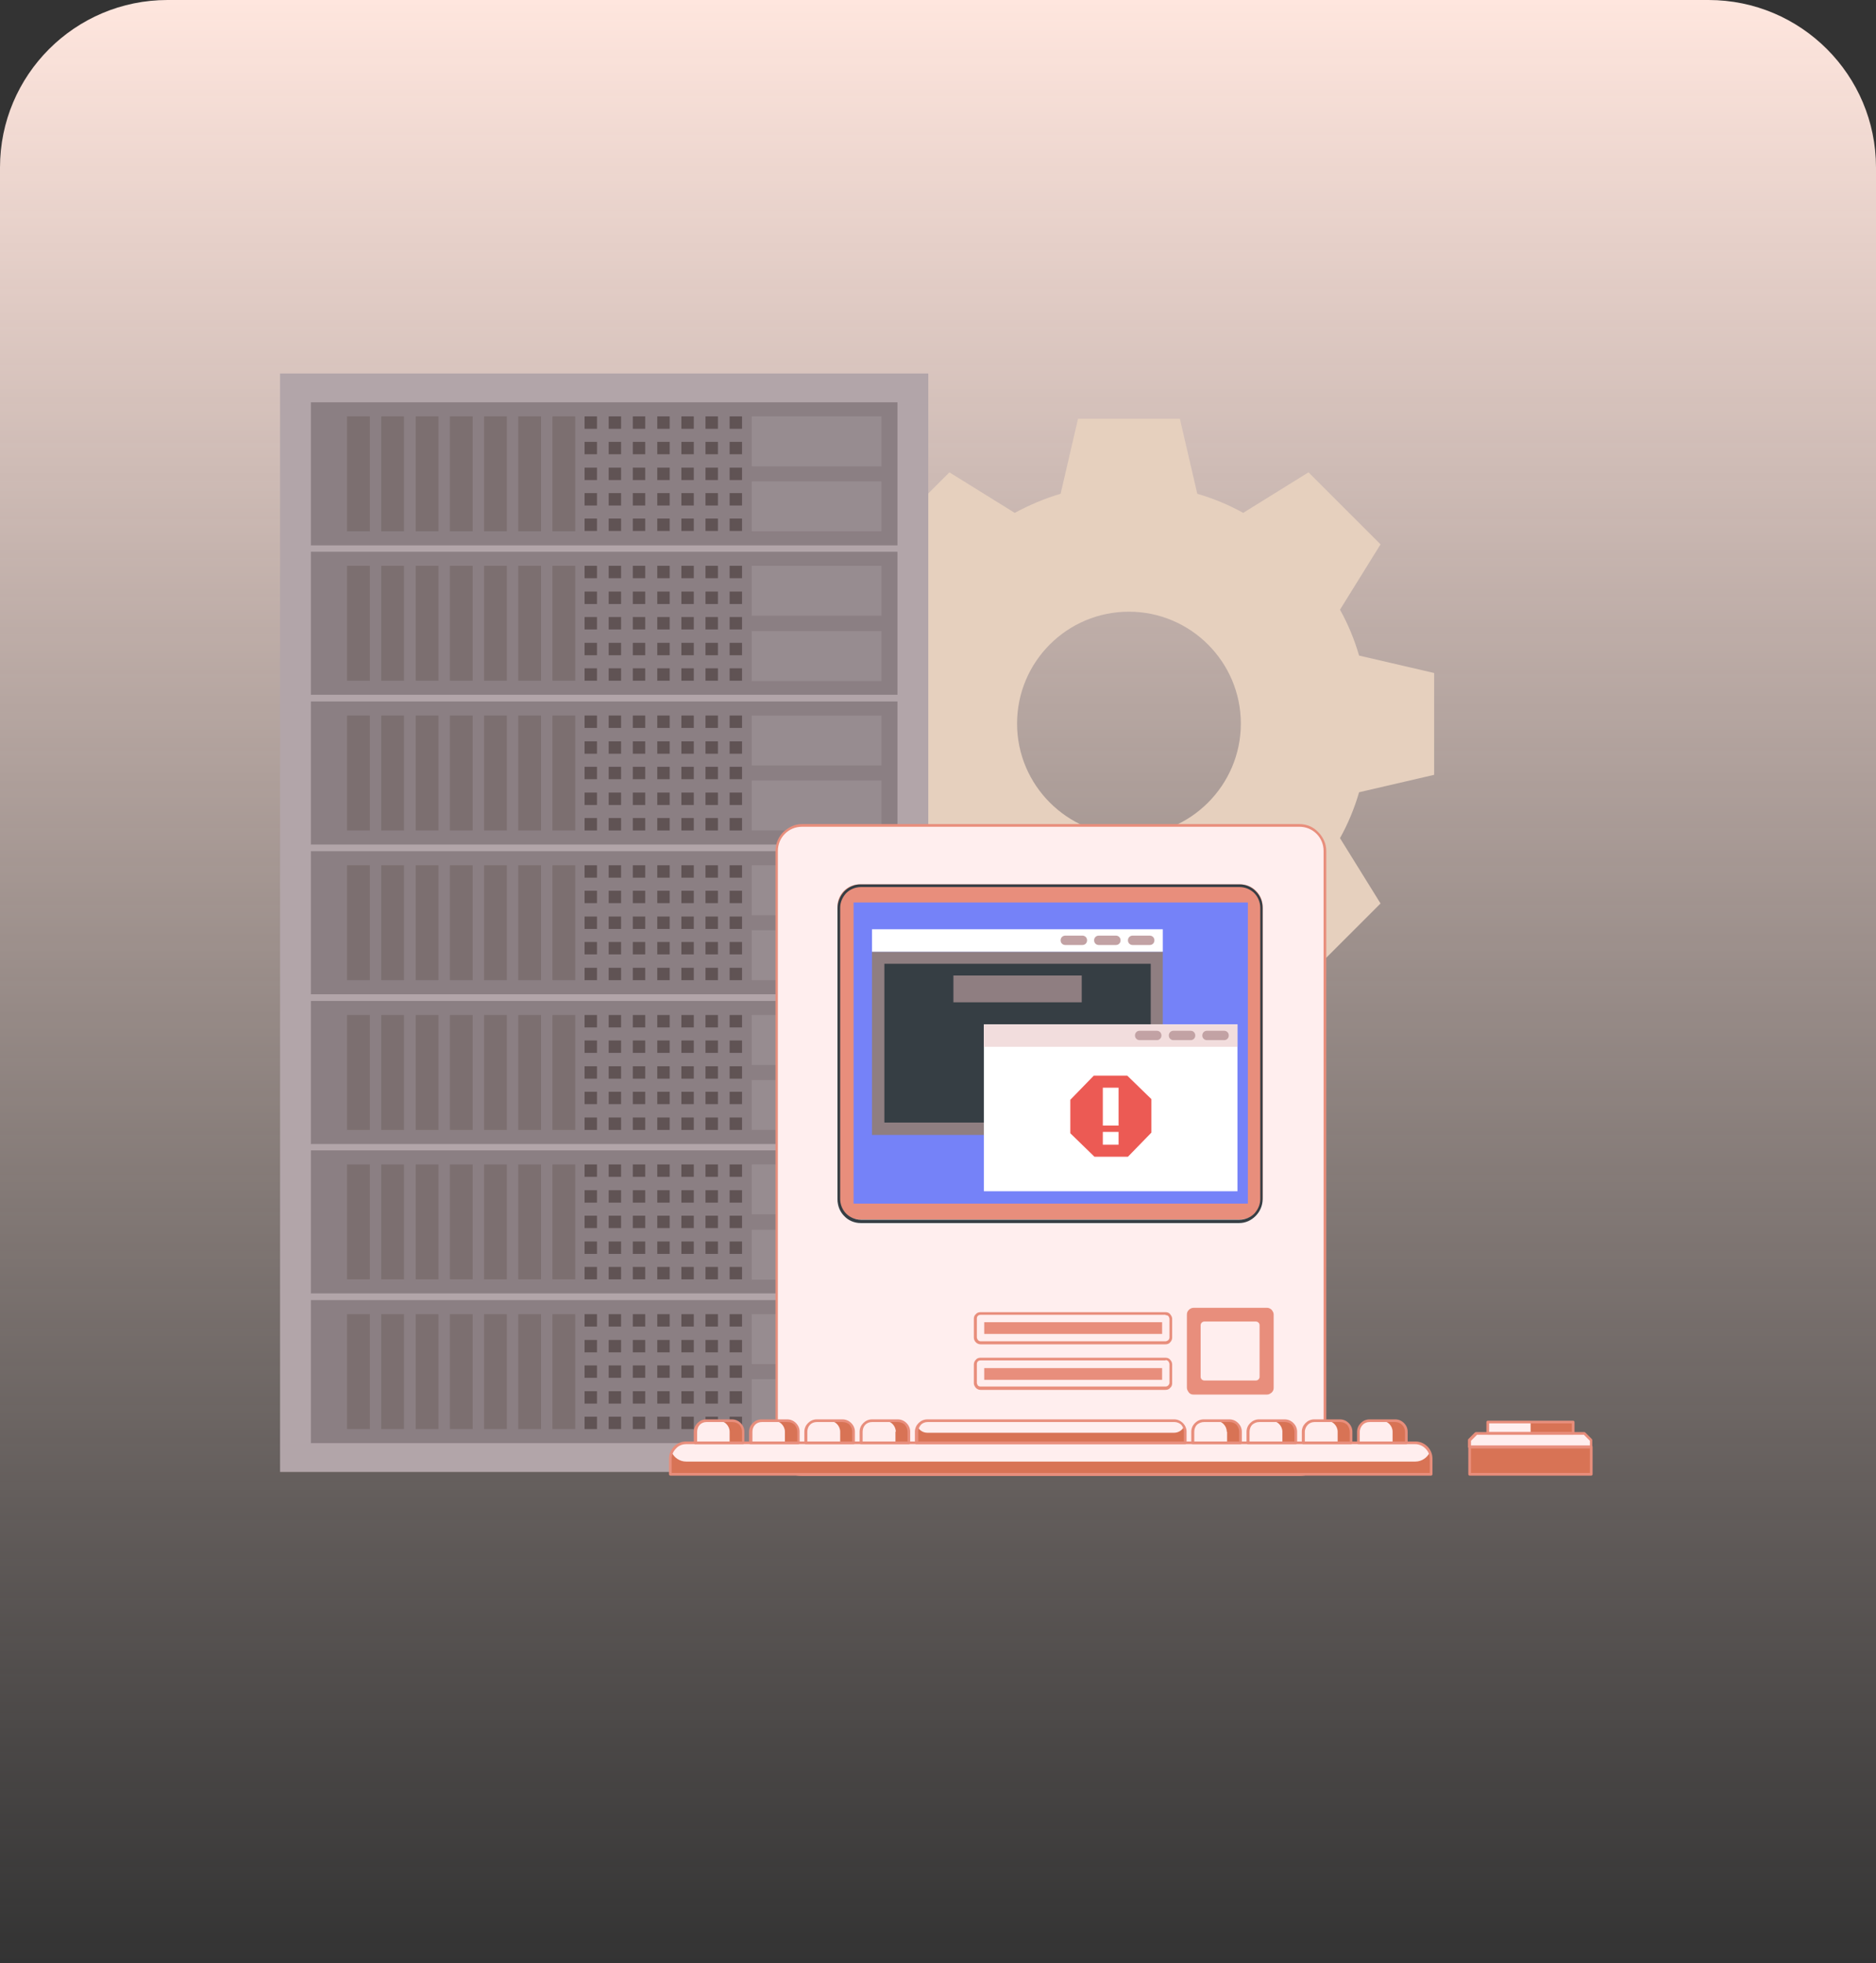
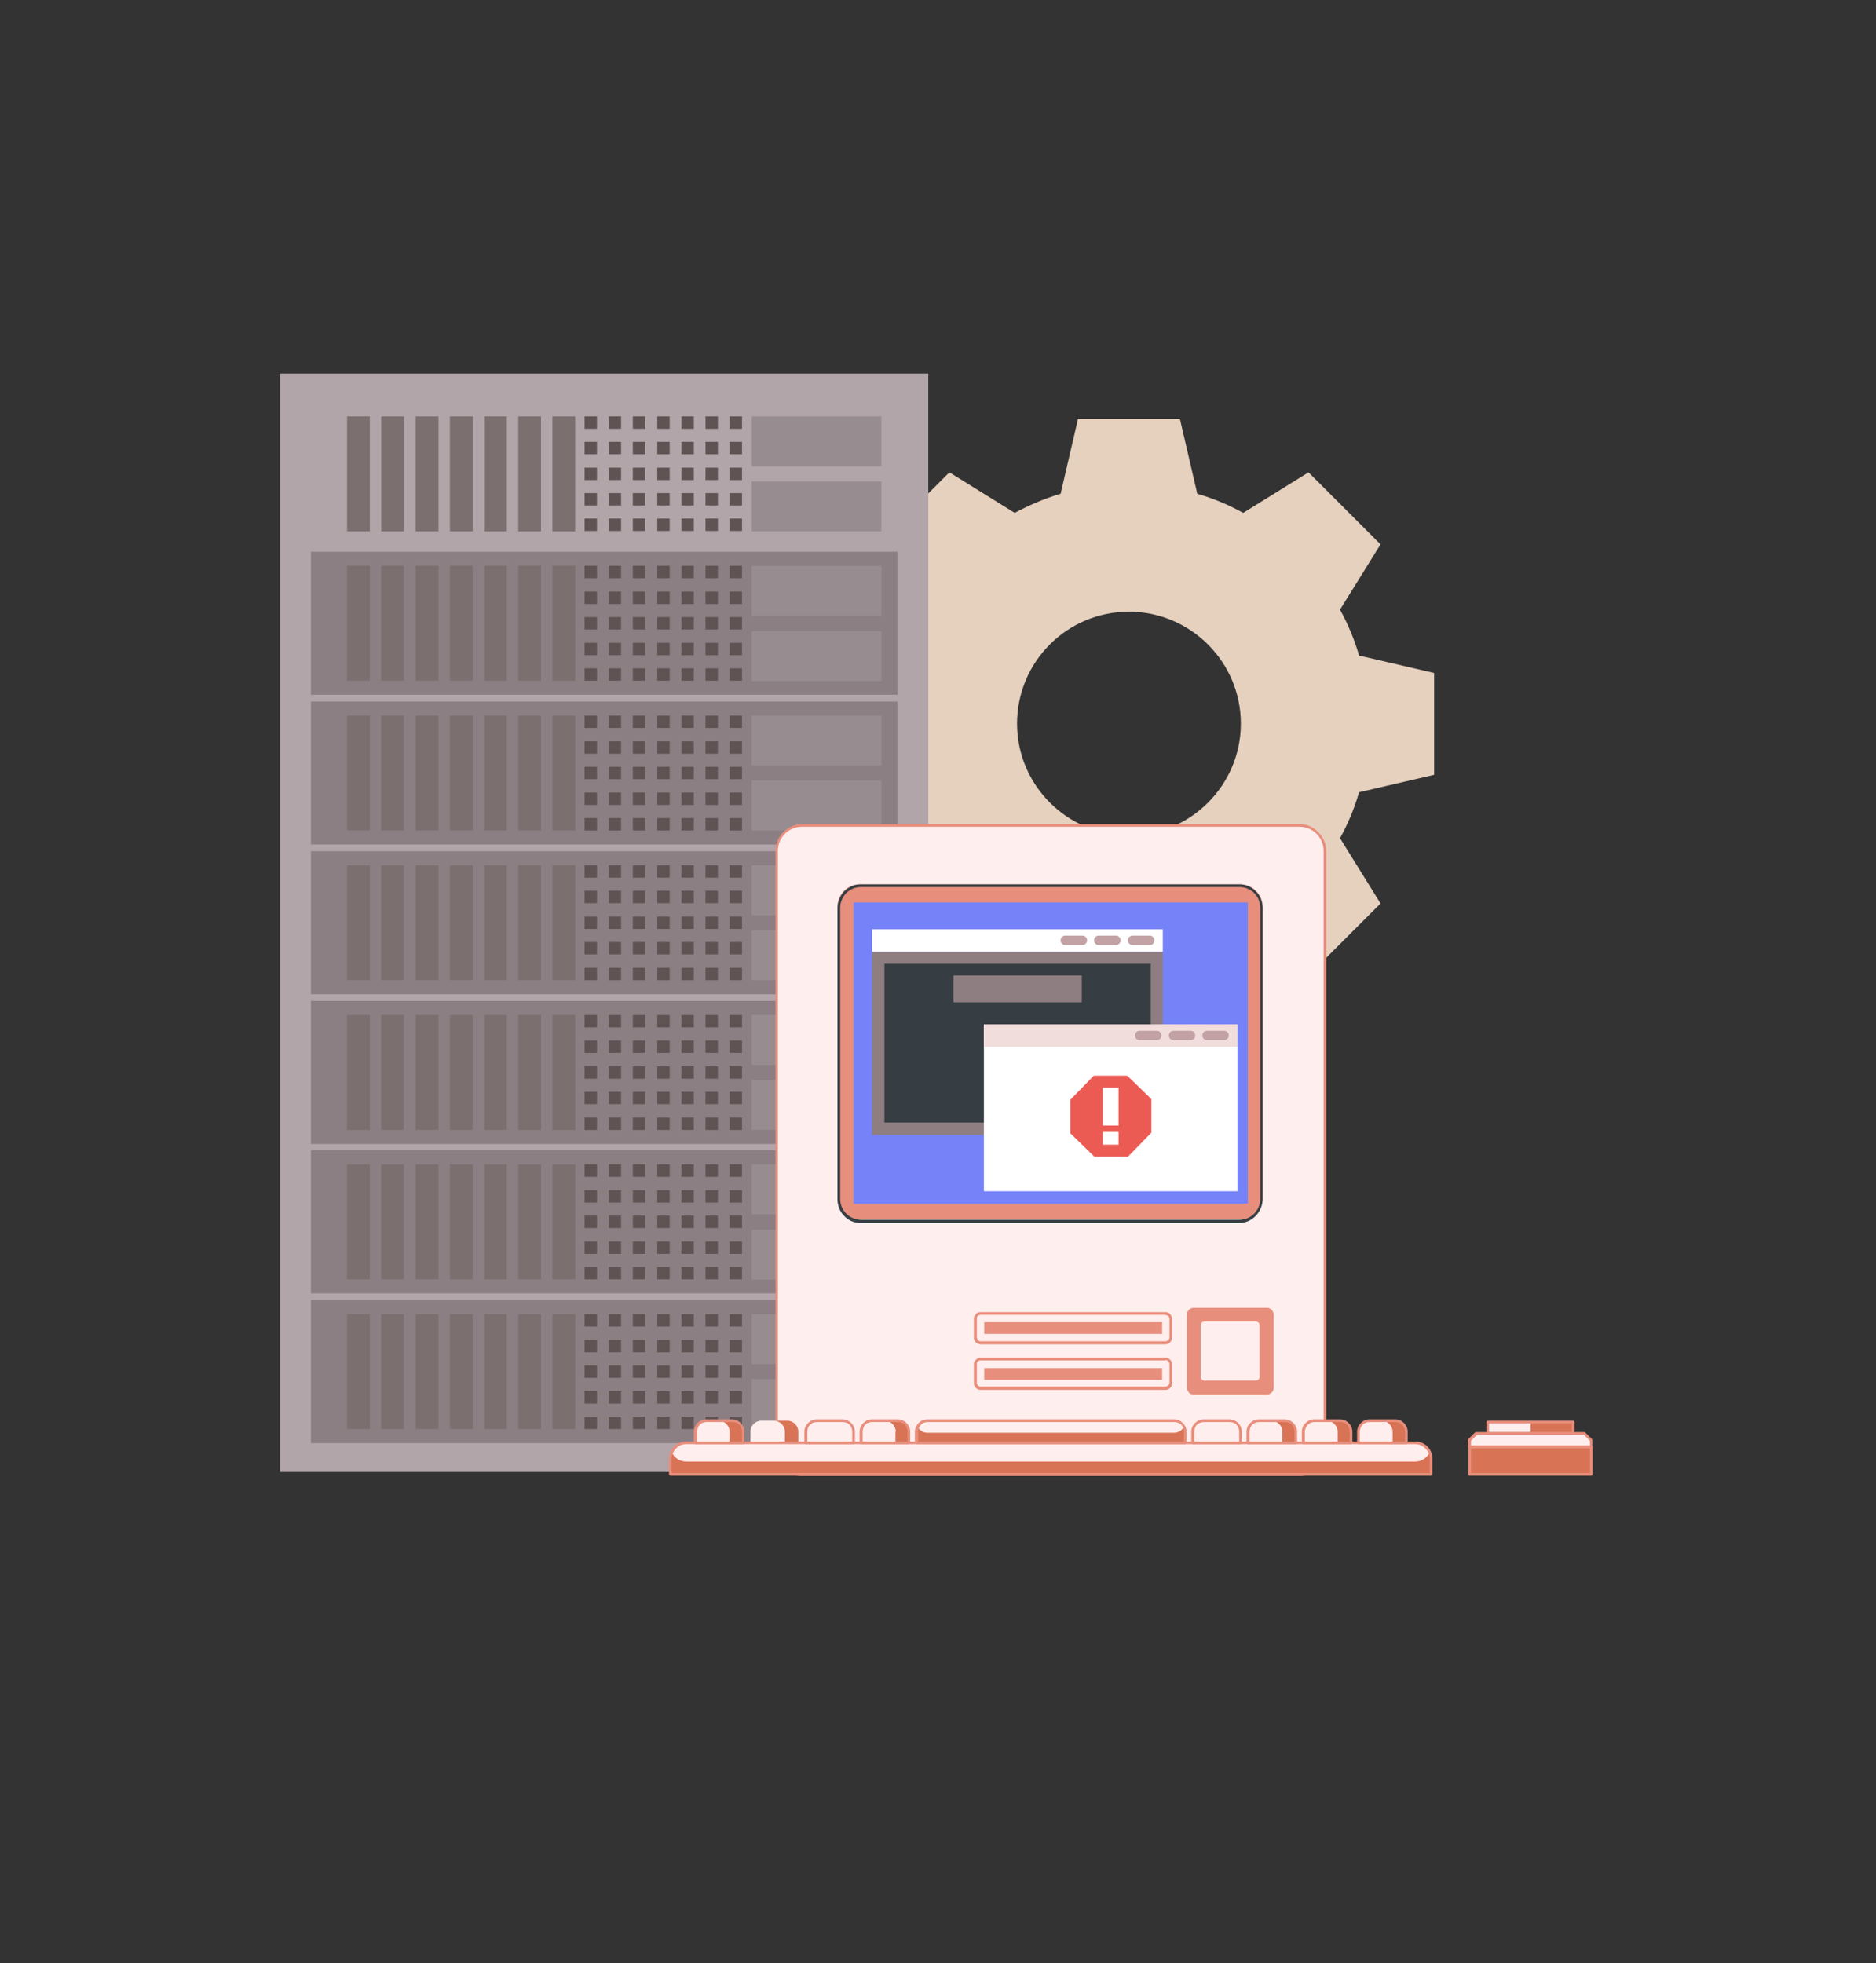
<svg xmlns="http://www.w3.org/2000/svg" version="1.1" viewBox="0 0 560 586">
  <rect x="0" y="0" width="560" height="586" fill="#333333" stroke="none" />
  <defs>
    <style>
      .cls-1 {
        fill: none;
      }

      .cls-2 {
        fill: #e6d0be;
      }

      .cls-2, .cls-3, .cls-4, .cls-5, .cls-6, .cls-7, .cls-8, .cls-9, .cls-10, .cls-11, .cls-12 {
        fill-rule: evenodd;
      }

      .cls-13 {
        fill: #b2a5a9;
      }

      .cls-3 {
        fill: #ec5a54;
      }

      .cls-14 {
        fill: #f2dddd;
      }

      .cls-15 {
        fill: url(#linear-gradient);
      }

      .cls-16, .cls-8 {
        fill: #d87355;
      }

      .cls-17, .cls-7 {
        fill: #fee;
      }

      .cls-4 {
        fill: #c2a2a4;
      }

      .cls-5, .cls-18 {
        fill: #e88e7c;
      }

      .cls-19 {
        fill: #8f7e81;
      }

      .cls-6 {
        fill: #978c90;
      }

      .cls-20 {
        fill: #fff;
      }

      .cls-9, .cls-21 {
        fill: #8b7f83;
      }

      .cls-10 {
        fill: #7c6f70;
      }

      .cls-11 {
        fill: #7582f8;
      }

      .cls-22 {
        fill: #363e44;
      }

      .cls-23 {
        clip-path: url(#clippath);
      }

      .cls-12 {
        fill: #605354;
      }
    </style>
    <linearGradient id="linear-gradient" x1="280" y1="585.9" x2="280" y2="-.1" gradientTransform="translate(0 585.9) scale(1 -1)" gradientUnits="userSpaceOnUse">
      <stop offset="0" stop-color="#ffe6de" />
      <stop offset="1" stop-color="#ffe6de" stop-opacity="0" />
    </linearGradient>
    <clipPath id="clippath">
      <rect class="cls-1" x="37" y="68" width="492" height="372.6" />
    </clipPath>
  </defs>
  <g>
    <g id="Layer_1">
-       <path class="cls-15" d="M0,50C0,22.4,22.4,0,50,0h460C537.6,0,560,22.4,560,50v536H0V50Z" />
      <g class="cls-23">
        <g>
          <path class="cls-2" d="M357.4,147.4c4.8,1.4,9.4,3.3,13.7,5.7l19.5-12.1,21.5,21.5-12.1,19.5c2.4,4.3,4.3,8.9,5.7,13.7l22.4,5.2v30.4l-22.4,5.2c-1.4,4.8-3.3,9.4-5.7,13.7l12.1,19.5-21.5,21.5-19.5-12.1c-4.3,2.4-8.9,4.3-13.7,5.7l-5.2,22.4h-30.4l-5.2-22.4c-4.8-1.4-9.4-3.3-13.7-5.7l-19.5,12.1-21.5-21.5,12.1-19.5c-2.3-4.3-4.3-8.9-5.7-13.7l-22.4-5.2v-30.4l22.4-5.2c1.4-4.8,3.3-9.4,5.7-13.7l-12.1-19.5,21.5-21.5,19.5,12.1c4.3-2.3,8.9-4.3,13.7-5.7l5.2-22.4h30.4l5.2,22.4ZM337,182.6c-18.5,0-33.4,15-33.4,33.4s15,33.4,33.4,33.4,33.4-15,33.4-33.4-15-33.4-33.4-33.4Z" />
          <path class="cls-13" d="M277.1,111.5H83.6v327.9h193.5V111.5Z" />
-           <path class="cls-21" d="M267.9,120.1H92.8v42.7h175.1v-42.7Z" />
          <path class="cls-9" d="M92.8,164.7h175.1v42.7H92.8v-42.7Z" />
          <path class="cls-9" d="M92.8,209.4h175.1v42.7H92.8v-42.7Z" />
          <path class="cls-9" d="M92.8,254.1h175.1v42.7H92.8v-42.7Z" />
          <path class="cls-9" d="M92.8,298.8h175.1v42.7H92.8v-42.7Z" />
          <path class="cls-9" d="M92.8,343.4h175.1v42.7H92.8v-42.7Z" />
          <path class="cls-21" d="M267.9,388.1H92.8v42.7h175.1v-42.7Z" />
          <path class="cls-6" d="M263.1,124.3h-38.7v14.9h38.7v-14.9ZM263.1,411.7h-38.7v14.9h38.7v-14.9ZM263.1,392.3h-38.7v14.9h38.7v-14.9ZM263.1,367.1h-38.7v14.9h38.7v-14.9ZM263.1,347.6h-38.7v14.9h38.7v-14.9ZM263.1,322.4h-38.7v14.9h38.7v-14.9ZM263.1,303h-38.7v14.9h38.7v-14.9ZM263.1,277.7h-38.7v14.9h38.7v-14.9ZM263.1,258.3h-38.7v14.9h38.7v-14.9ZM263.1,233h-38.7v14.9h38.7v-14.9ZM263.1,213.6h-38.7v14.9h38.7v-14.9ZM263.1,188.4h-38.7v14.9h38.7v-14.9ZM263.1,168.9h-38.7v14.9h38.7v-14.9ZM263.1,143.7h-38.7v14.9h38.7v-14.9Z" />
          <path class="cls-10" d="M103.6,124.3h6.8v34.3h-6.8v-34.3ZM103.6,392.3h6.8v34.3h-6.8v-34.3ZM164.9,392.3h6.8v34.3h-6.8v-34.3ZM113.8,392.3h6.8v34.3h-6.8v-34.3ZM124.1,392.3h6.8v34.3h-6.8v-34.3ZM134.3,392.3h6.8v34.3h-6.8v-34.3ZM144.5,392.3h6.8v34.3h-6.8v-34.3ZM154.7,392.3h6.8v34.3h-6.8v-34.3ZM103.6,347.6h6.8v34.3h-6.8v-34.3ZM164.9,347.6h6.8v34.3h-6.8v-34.3ZM113.8,347.6h6.8v34.3h-6.8v-34.3ZM124.1,347.6h6.8v34.3h-6.8v-34.3ZM134.3,347.6h6.8v34.3h-6.8v-34.3ZM144.5,347.6h6.8v34.3h-6.8v-34.3ZM154.7,347.6h6.8v34.3h-6.8v-34.3ZM103.6,303h6.8v34.3h-6.8v-34.3ZM164.9,303h6.8v34.3h-6.8v-34.3ZM113.8,303h6.8v34.3h-6.8v-34.3ZM124.1,303h6.8v34.3h-6.8v-34.3ZM134.3,303h6.8v34.3h-6.8v-34.3ZM144.5,303h6.8v34.3h-6.8v-34.3ZM154.7,303h6.8v34.3h-6.8v-34.3ZM103.6,258.3h6.8v34.3h-6.8v-34.3ZM164.9,258.3h6.8v34.3h-6.8v-34.3ZM113.8,258.3h6.8v34.3h-6.8v-34.3ZM124.1,258.3h6.8v34.3h-6.8v-34.3ZM134.3,258.3h6.8v34.3h-6.8v-34.3ZM144.5,258.3h6.8v34.3h-6.8v-34.3ZM154.7,258.3h6.8v34.3h-6.8v-34.3ZM103.6,213.6h6.8v34.3h-6.8v-34.3ZM164.9,213.6h6.8v34.3h-6.8v-34.3ZM113.8,213.6h6.8v34.3h-6.8v-34.3ZM124.1,213.6h6.8v34.3h-6.8v-34.3ZM134.3,213.6h6.8v34.3h-6.8v-34.3ZM144.5,213.6h6.8v34.3h-6.8v-34.3ZM154.7,213.6h6.8v34.3h-6.8v-34.3ZM103.6,168.9h6.8v34.3h-6.8v-34.3ZM164.9,168.9h6.8v34.3h-6.8v-34.3ZM113.8,168.9h6.8v34.3h-6.8v-34.3ZM124.1,168.9h6.8v34.3h-6.8v-34.3ZM134.3,168.9h6.8v34.3h-6.8v-34.3ZM144.5,168.9h6.8v34.3h-6.8v-34.3ZM154.7,168.9h6.8v34.3h-6.8v-34.3ZM164.9,124.3h6.8v34.3h-6.8v-34.3ZM113.8,124.3h6.8v34.3h-6.8v-34.3ZM124.1,124.3h6.8v34.3h-6.8v-34.3ZM134.3,124.3h6.8v34.3h-6.8v-34.3ZM144.5,124.3h6.8v34.3h-6.8v-34.3ZM154.7,124.3h6.8v34.3h-6.8v-34.3Z" />
          <path class="cls-12" d="M181.7,131.9h3.7v3.7h-3.7v-3.7ZM181.7,400h3.7v3.7h-3.7v-3.7ZM181.7,392.3h3.7v3.7h-3.7v-3.7ZM174.5,392.3h3.7v3.7h-3.7v-3.7ZM188.9,392.3h3.7v3.7h-3.7v-3.7ZM196.2,392.3h3.7v3.7h-3.7v-3.7ZM203.4,392.3h3.7v3.7h-3.7v-3.7ZM210.6,392.3h3.7v3.7h-3.7v-3.7ZM217.8,392.3h3.7v3.7h-3.7v-3.7ZM181.7,407.6h3.7v3.7h-3.7v-3.7ZM181.7,415.3h3.7v3.7h-3.7v-3.7ZM181.7,422.9h3.7v3.7h-3.7v-3.7ZM174.5,422.9h3.7v3.7h-3.7v-3.7ZM188.9,422.9h3.7v3.7h-3.7v-3.7ZM196.2,422.9h3.7v3.7h-3.7v-3.7ZM203.4,422.9h3.7v3.7h-3.7v-3.7ZM210.6,422.9h3.7v3.7h-3.7v-3.7ZM217.8,422.9h3.7v3.7h-3.7v-3.7ZM174.5,415.3h3.7v3.7h-3.7v-3.7ZM188.9,415.3h3.7v3.7h-3.7v-3.7ZM196.2,415.3h3.7v3.7h-3.7v-3.7ZM203.4,415.3h3.7v3.7h-3.7v-3.7ZM210.6,415.3h3.7v3.7h-3.7v-3.7ZM217.8,415.3h3.7v3.7h-3.7v-3.7ZM174.5,407.6h3.7v3.7h-3.7v-3.7ZM188.9,407.6h3.7v3.7h-3.7v-3.7ZM196.2,407.6h3.7v3.7h-3.7v-3.7ZM203.4,407.6h3.7v3.7h-3.7v-3.7ZM210.6,407.6h3.7v3.7h-3.7v-3.7ZM217.8,407.6h3.7v3.7h-3.7v-3.7ZM174.5,400h3.7v3.7h-3.7v-3.7ZM188.9,400h3.7v3.7h-3.7v-3.7ZM196.2,400h3.7v3.7h-3.7v-3.7ZM203.4,400h3.7v3.7h-3.7v-3.7ZM210.6,400h3.7v3.7h-3.7v-3.7ZM217.8,400h3.7v3.7h-3.7v-3.7ZM181.7,355.3h3.7v3.7h-3.7v-3.7ZM181.7,347.6h3.7v3.7h-3.7v-3.7ZM174.5,347.6h3.7v3.7h-3.7v-3.7ZM188.9,347.6h3.7v3.7h-3.7v-3.7ZM196.2,347.6h3.7v3.7h-3.7v-3.7ZM203.4,347.6h3.7v3.7h-3.7v-3.7ZM210.6,347.6h3.7v3.7h-3.7v-3.7ZM217.8,347.6h3.7v3.7h-3.7v-3.7ZM181.7,362.9h3.7v3.7h-3.7v-3.7ZM181.7,370.6h3.7v3.7h-3.7v-3.7ZM181.7,378.2h3.7v3.7h-3.7v-3.7ZM174.5,378.2h3.7v3.7h-3.7v-3.7ZM188.9,378.2h3.7v3.7h-3.7v-3.7ZM196.2,378.2h3.7v3.7h-3.7v-3.7ZM203.4,378.2h3.7v3.7h-3.7v-3.7ZM210.6,378.2h3.7v3.7h-3.7v-3.7ZM217.8,378.2h3.7v3.7h-3.7v-3.7ZM174.5,370.6h3.7v3.7h-3.7v-3.7ZM188.9,370.6h3.7v3.7h-3.7v-3.7ZM196.2,370.6h3.7v3.7h-3.7v-3.7ZM203.4,370.6h3.7v3.7h-3.7v-3.7ZM210.6,370.6h3.7v3.7h-3.7v-3.7ZM217.8,370.6h3.7v3.7h-3.7v-3.7ZM174.5,362.9h3.7v3.7h-3.7v-3.7ZM188.9,362.9h3.7v3.7h-3.7v-3.7ZM196.2,362.9h3.7v3.7h-3.7v-3.7ZM203.4,362.9h3.7v3.7h-3.7v-3.7ZM210.6,362.9h3.7v3.7h-3.7v-3.7ZM217.8,362.9h3.7v3.7h-3.7v-3.7ZM174.5,355.3h3.7v3.7h-3.7v-3.7ZM188.9,355.3h3.7v3.7h-3.7v-3.7ZM196.2,355.3h3.7v3.7h-3.7v-3.7ZM203.4,355.3h3.7v3.7h-3.7v-3.7ZM210.6,355.3h3.7v3.7h-3.7v-3.7ZM217.8,355.3h3.7v3.7h-3.7v-3.7ZM181.7,310.6h3.7v3.7h-3.7v-3.7ZM181.7,303h3.7v3.7h-3.7v-3.7ZM174.5,303h3.7v3.7h-3.7v-3.7ZM188.9,303h3.7v3.7h-3.7v-3.7ZM196.2,303h3.7v3.7h-3.7v-3.7ZM203.4,303h3.7v3.7h-3.7v-3.7ZM210.6,303h3.7v3.7h-3.7v-3.7ZM217.8,303h3.7v3.7h-3.7v-3.7ZM181.7,318.3h3.7v3.7h-3.7v-3.7ZM181.7,325.9h3.7v3.7h-3.7v-3.7ZM181.7,333.6h3.7v3.7h-3.7v-3.7ZM174.5,333.6h3.7v3.7h-3.7v-3.7ZM188.9,333.6h3.7v3.7h-3.7v-3.7ZM196.2,333.6h3.7v3.7h-3.7v-3.7ZM203.4,333.6h3.7v3.7h-3.7v-3.7ZM210.6,333.6h3.7v3.7h-3.7v-3.7ZM217.8,333.6h3.7v3.7h-3.7v-3.7ZM174.5,325.9h3.7v3.7h-3.7v-3.7ZM188.9,325.9h3.7v3.7h-3.7v-3.7ZM196.2,325.9h3.7v3.7h-3.7v-3.7ZM203.4,325.9h3.7v3.7h-3.7v-3.7ZM210.6,325.9h3.7v3.7h-3.7v-3.7ZM217.8,325.9h3.7v3.7h-3.7v-3.7ZM174.5,318.3h3.7v3.7h-3.7v-3.7ZM188.9,318.3h3.7v3.7h-3.7v-3.7ZM196.2,318.3h3.7v3.7h-3.7v-3.7ZM203.4,318.3h3.7v3.7h-3.7v-3.7ZM210.6,318.3h3.7v3.7h-3.7v-3.7ZM217.8,318.3h3.7v3.7h-3.7v-3.7ZM174.5,310.6h3.7v3.7h-3.7v-3.7ZM188.9,310.6h3.7v3.7h-3.7v-3.7ZM196.2,310.6h3.7v3.7h-3.7v-3.7ZM203.4,310.6h3.7v3.7h-3.7v-3.7ZM210.6,310.6h3.7v3.7h-3.7v-3.7ZM217.8,310.6h3.7v3.7h-3.7v-3.7ZM181.7,265.9h3.7v3.7h-3.7v-3.7ZM181.7,258.3h3.7v3.7h-3.7v-3.7ZM174.5,258.3h3.7v3.7h-3.7v-3.7ZM188.9,258.3h3.7v3.7h-3.7v-3.7ZM196.2,258.3h3.7v3.7h-3.7v-3.7ZM203.4,258.3h3.7v3.7h-3.7v-3.7ZM210.6,258.3h3.7v3.7h-3.7v-3.7ZM217.8,258.3h3.7v3.7h-3.7v-3.7ZM181.7,273.6h3.7v3.7h-3.7v-3.7ZM181.7,281.2h3.7v3.7h-3.7v-3.7ZM181.7,288.9h3.7v3.7h-3.7v-3.7ZM174.5,288.9h3.7v3.7h-3.7v-3.7ZM188.9,288.9h3.7v3.7h-3.7v-3.7ZM196.2,288.9h3.7v3.7h-3.7v-3.7ZM203.4,288.9h3.7v3.7h-3.7v-3.7ZM210.6,288.9h3.7v3.7h-3.7v-3.7ZM217.8,288.9h3.7v3.7h-3.7v-3.7ZM174.5,281.2h3.7v3.7h-3.7v-3.7ZM188.9,281.2h3.7v3.7h-3.7v-3.7ZM196.2,281.2h3.7v3.7h-3.7v-3.7ZM203.4,281.2h3.7v3.7h-3.7v-3.7ZM210.6,281.2h3.7v3.7h-3.7v-3.7ZM217.8,281.2h3.7v3.7h-3.7v-3.7ZM174.5,273.6h3.7v3.7h-3.7v-3.7ZM188.9,273.6h3.7v3.7h-3.7v-3.7ZM196.2,273.6h3.7v3.7h-3.7v-3.7ZM203.4,273.6h3.7v3.7h-3.7v-3.7ZM210.6,273.6h3.7v3.7h-3.7v-3.7ZM217.8,273.6h3.7v3.7h-3.7v-3.7ZM174.5,265.9h3.7v3.7h-3.7v-3.7ZM188.9,265.9h3.7v3.7h-3.7v-3.7ZM196.2,265.9h3.7v3.7h-3.7v-3.7ZM203.4,265.9h3.7v3.7h-3.7v-3.7ZM210.6,265.9h3.7v3.7h-3.7v-3.7ZM217.8,265.9h3.7v3.7h-3.7v-3.7ZM181.7,221.3h3.7v3.7h-3.7v-3.7ZM181.7,213.6h3.7v3.7h-3.7v-3.7ZM174.5,213.6h3.7v3.7h-3.7v-3.7ZM188.9,213.6h3.7v3.7h-3.7v-3.7ZM196.2,213.6h3.7v3.7h-3.7v-3.7ZM203.4,213.6h3.7v3.7h-3.7v-3.7ZM210.6,213.6h3.7v3.7h-3.7v-3.7ZM217.8,213.6h3.7v3.7h-3.7v-3.7ZM181.7,228.9h3.7v3.7h-3.7v-3.7ZM181.7,236.6h3.7v3.7h-3.7v-3.7ZM181.7,244.2h3.7v3.7h-3.7v-3.7ZM174.5,244.2h3.7v3.7h-3.7v-3.7ZM188.9,244.2h3.7v3.7h-3.7v-3.7ZM196.2,244.2h3.7v3.7h-3.7v-3.7ZM203.4,244.2h3.7v3.7h-3.7v-3.7ZM210.6,244.2h3.7v3.7h-3.7v-3.7ZM217.8,244.2h3.7v3.7h-3.7v-3.7ZM174.5,236.6h3.7v3.7h-3.7v-3.7ZM188.9,236.6h3.7v3.7h-3.7v-3.7ZM196.2,236.6h3.7v3.7h-3.7v-3.7ZM203.4,236.6h3.7v3.7h-3.7v-3.7ZM210.6,236.6h3.7v3.7h-3.7v-3.7ZM217.8,236.6h3.7v3.7h-3.7v-3.7ZM174.5,228.9h3.7v3.7h-3.7v-3.7ZM188.9,228.9h3.7v3.7h-3.7v-3.7ZM196.2,228.9h3.7v3.7h-3.7v-3.7ZM203.4,228.9h3.7v3.7h-3.7v-3.7ZM210.6,228.9h3.7v3.7h-3.7v-3.7ZM217.8,228.9h3.7v3.7h-3.7v-3.7ZM174.5,221.3h3.7v3.7h-3.7v-3.7ZM188.9,221.3h3.7v3.7h-3.7v-3.7ZM196.2,221.3h3.7v3.7h-3.7v-3.7ZM203.4,221.3h3.7v3.7h-3.7v-3.7ZM210.6,221.3h3.7v3.7h-3.7v-3.7ZM217.8,221.3h3.7v3.7h-3.7v-3.7ZM181.7,176.6h3.7v3.7h-3.7v-3.7ZM181.7,168.9h3.7v3.7h-3.7v-3.7ZM174.5,168.9h3.7v3.7h-3.7v-3.7ZM188.9,168.9h3.7v3.7h-3.7v-3.7ZM196.2,168.9h3.7v3.7h-3.7v-3.7ZM203.4,168.9h3.7v3.7h-3.7v-3.7ZM210.6,168.9h3.7v3.7h-3.7v-3.7ZM217.8,168.9h3.7v3.7h-3.7v-3.7ZM181.7,184.2h3.7v3.7h-3.7v-3.7ZM181.7,191.9h3.7v3.7h-3.7v-3.7ZM181.7,199.5h3.7v3.7h-3.7v-3.7ZM174.5,199.5h3.7v3.7h-3.7v-3.7ZM188.9,199.5h3.7v3.7h-3.7v-3.7ZM196.2,199.5h3.7v3.7h-3.7v-3.7ZM203.4,199.5h3.7v3.7h-3.7v-3.7ZM210.6,199.5h3.7v3.7h-3.7v-3.7ZM217.8,199.5h3.7v3.7h-3.7v-3.7ZM174.5,191.9h3.7v3.7h-3.7v-3.7ZM188.9,191.9h3.7v3.7h-3.7v-3.7ZM196.2,191.9h3.7v3.7h-3.7v-3.7ZM203.4,191.9h3.7v3.7h-3.7v-3.7ZM210.6,191.9h3.7v3.7h-3.7v-3.7ZM217.8,191.9h3.7v3.7h-3.7v-3.7ZM174.5,184.2h3.7v3.7h-3.7v-3.7ZM188.9,184.2h3.7v3.7h-3.7v-3.7ZM196.2,184.2h3.7v3.7h-3.7v-3.7ZM203.4,184.2h3.7v3.7h-3.7v-3.7ZM210.6,184.2h3.7v3.7h-3.7v-3.7ZM217.8,184.2h3.7v3.7h-3.7v-3.7ZM174.5,176.6h3.7v3.7h-3.7v-3.7ZM188.9,176.6h3.7v3.7h-3.7v-3.7ZM196.2,176.6h3.7v3.7h-3.7v-3.7ZM203.4,176.6h3.7v3.7h-3.7v-3.7ZM210.6,176.6h3.7v3.7h-3.7v-3.7ZM217.8,176.6h3.7v3.7h-3.7v-3.7ZM181.7,124.3h3.7v3.7h-3.7v-3.7ZM174.5,124.3h3.7v3.7h-3.7v-3.7ZM188.9,124.3h3.7v3.7h-3.7v-3.7ZM196.2,124.3h3.7v3.7h-3.7v-3.7ZM203.4,124.3h3.7v3.7h-3.7v-3.7ZM210.6,124.3h3.7v3.7h-3.7v-3.7ZM217.8,124.3h3.7v3.7h-3.7v-3.7ZM181.7,139.6h3.7v3.7h-3.7v-3.7ZM181.7,147.2h3.7v3.7h-3.7v-3.7ZM181.7,154.8h3.7v3.7h-3.7v-3.7ZM174.5,154.8h3.7v3.7h-3.7v-3.7ZM188.9,154.8h3.7v3.7h-3.7v-3.7ZM196.2,154.8h3.7v3.7h-3.7v-3.7ZM203.4,154.8h3.7v3.7h-3.7v-3.7ZM210.6,154.8h3.7v3.7h-3.7v-3.7ZM217.8,154.8h3.7v3.7h-3.7v-3.7ZM174.5,147.2h3.7v3.7h-3.7v-3.7ZM188.9,147.2h3.7v3.7h-3.7v-3.7ZM196.2,147.2h3.7v3.7h-3.7v-3.7ZM203.4,147.2h3.7v3.7h-3.7v-3.7ZM210.6,147.2h3.7v3.7h-3.7v-3.7ZM217.8,147.2h3.7v3.7h-3.7v-3.7ZM174.5,139.6h3.7v3.7h-3.7v-3.7ZM188.9,139.6h3.7v3.7h-3.7v-3.7ZM196.2,139.6h3.7v3.7h-3.7v-3.7ZM203.4,139.6h3.7v3.7h-3.7v-3.7ZM210.6,139.6h3.7v3.7h-3.7v-3.7ZM217.8,139.6h3.7v3.7h-3.7v-3.7ZM174.5,131.9h3.7v3.7h-3.7v-3.7ZM188.9,131.9h3.7v3.7h-3.7v-3.7ZM196.2,131.9h3.7v3.7h-3.7v-3.7ZM203.4,131.9h3.7v3.7h-3.7v-3.7ZM210.6,131.9h3.7v3.7h-3.7v-3.7ZM217.8,131.9h3.7v3.7h-3.7v-3.7Z" />
          <path class="cls-16" d="M475,431.9h-36.3v8.2h36.3v-8.2Z" />
          <path class="cls-7" d="M438.7,431.9h36.3v-2l-2-2h-32.2l-2,2v2Z" />
          <path class="cls-17" d="M469.6,424.5h-25.5v3.4h25.5v-3.4Z" />
          <path class="cls-16" d="M469.6,424.5h-12.7v3.4h12.7v-3.4Z" />
          <path class="cls-18" d="M439.1,439.7h35.5v-7.3h-35.5v7.3ZM475,440.5h-36.3c-.2,0-.4-.2-.4-.4v-8.2c0-.2.2-.4.4-.4h36.3c.2,0,.4.2.4.4v8.2c0,.2-.2.4-.4.4Z" />
          <path class="cls-18" d="M440.7,427.5h32.2c0,0,.2,0,.3.1l2,2c0,0,.1.2.1.3v2c0,.2-.2.4-.4.4h-36.3c-.2,0-.4-.2-.4-.4v-2c0,0,0-.2.1-.3l2-2c0,0,.2-.1.3-.1h0ZM472.8,428.3h-31.9l-1.8,1.8v1.5h35.5v-1.5l-1.8-1.8Z" />
          <path class="cls-18" d="M444.5,427.5h24.7v-2.6h-24.7v2.6ZM469.6,428.3h-25.5c-.2,0-.4-.2-.4-.4v-3.4c0-.2.2-.4.4-.4h25.5c.2,0,.4.2.4.4v3.4c0,.2-.2.4-.4.4Z" />
          <path class="cls-7" d="M291.1,407.3c0-.9.7-1.6,1.6-1.6h55.2c.9,0,1.6.7,1.6,1.6v5.6c0,.9-.7,1.6-1.6,1.6h-55.2c-.9,0-1.6-.7-1.6-1.6v-5.6ZM387.9,246.4h-148.5c-4.2,0-7.6,3.4-7.6,7.6v178.6c0,3.6,2.6,6.7,6,7.4h151.7c3.4-.8,6-3.8,6-7.4v-178.6c0-4.2-3.4-7.6-7.6-7.6h0ZM291.1,399.3v-5.6c0-.9.7-1.6,1.6-1.6h55.2c.9,0,1.6.7,1.6,1.6v5.6c0,.8-.7,1.6-1.6,1.6h-55.2c-.9,0-1.6-.7-1.6-1.6ZM354.7,414.2v-21.9c0-.9.7-1.6,1.6-1.6h21.9c.9,0,1.6.7,1.6,1.6v21.9c0,.9-.7,1.6-1.6,1.6h-21.9c-.9,0-1.6-.7-1.6-1.6Z" />
          <path class="cls-5" d="M256.6,364h113.7c3.7,0,6.6-3,6.6-6.6v-86.8c0-3.6-3-6.6-6.6-6.6h-113.7c-3.7,0-6.6,3-6.6,6.6v86.8c0,3.6,3,6.6,6.6,6.6ZM256.4,357.4v-86.8c0-.2,0-.2.2-.2h113.7c.2,0,.2,0,.2.2v86.8c0,.1,0,.2-.2.2h-113.7c-.2,0-.2-.1-.2-.2Z" />
          <path class="cls-11" d="M254.7,359.7h118c.2,0,.3-.1.3-.3v-90.2c0-.2,0-.3-.3-.3h-118c-.2,0-.3,0-.3.3v90.2c0,.1,0,.3.3.3Z" />
          <path class="cls-7" d="M347.9,392.1h-55.2c-.9,0-1.6.7-1.6,1.6v5.6c0,.8.7,1.6,1.6,1.6h55.2c.9,0,1.6-.7,1.6-1.6v-5.6c0-.9-.7-1.6-1.6-1.6Z" />
          <path class="cls-18" d="M346.9,394.7h-53.1v3.5h53.1v-3.5Z" />
          <path class="cls-7" d="M347.9,405.7h-55.2c-.9,0-1.6.7-1.6,1.6v5.6c0,.9.7,1.6,1.6,1.6h55.2c.9,0,1.6-.7,1.6-1.6v-5.6c0-.9-.7-1.6-1.6-1.6Z" />
          <path class="cls-18" d="M346.9,408.4h-53.1v3.5h53.1v-3.5Z" />
          <path class="cls-5" d="M354.7,392.4v21.9c0,.9.7,1.6,1.6,1.6h21.9c.9,0,1.6-.7,1.6-1.6v-21.9c0-.9-.7-1.6-1.6-1.6h-21.9c-.9,0-1.6.7-1.6,1.6Z" />
          <path class="cls-7" d="M358.4,395.6v15.4c0,.6.5,1.1,1.1,1.1h15.4c.6,0,1.1-.5,1.1-1.1v-15.4c0-.6-.5-1.1-1.1-1.1h-15.4c-.6,0-1.1.5-1.1,1.1Z" />
          <path class="cls-18" d="M239.4,246h148.5c2.2,0,4.2.9,5.6,2.4,1.4,1.4,2.4,3.4,2.4,5.6v178.6c0,2.2-.9,4.2-2.4,5.7-1.5,1.4-3.5,2.3-5.6,2.3h-148.5c-2.2,0-4.2-.9-5.6-2.3-1.4-1.5-2.3-3.4-2.3-5.7v-178.6c0-2.2.9-4.2,2.3-5.6,1.5-1.4,3.4-2.4,5.6-2.4ZM395.1,254c0-2-.8-3.8-2.1-5.1-1.3-1.3-3.1-2.1-5.1-2.1h-148.5c-2,0-3.8.8-5.1,2.1-1.3,1.3-2.1,3.1-2.1,5.1v178.6c0,2,.8,3.8,2.1,5.1,1.3,1.3,3.1,2.1,5.1,2.1h148.5c2,0,3.8-.8,5.1-2.1,1.3-1.3,2.1-3.1,2.1-5.1" />
          <path class="cls-22" d="M257,264h113c1.9,0,3.7.8,4.9,2.1h0c1.3,1.3,2,3,2,5v86.9c0,1.9-.8,3.7-2.1,5-1.3,1.3-3,2.1-4.9,2.1h-113c-1.9,0-3.7-.8-4.9-2.1h0c-1.3-1.3-2-3.1-2-5v-86.9c0-1.9.8-3.7,2-5,1.3-1.3,3-2.1,4.9-2.1h0ZM370,264.8h-113c-1.7,0-3.3.7-4.4,1.8-1.1,1.2-1.8,2.7-1.8,4.4v86.9c0,1.7.7,3.3,1.8,4.4,1.1,1.1,2.7,1.8,4.4,1.8h113c1.7,0,3.3-.7,4.4-1.8,1.1-1.2,1.8-2.7,1.8-4.4v-86.9c0-1.7-.7-3.3-1.8-4.4-1.1-1.1-2.7-1.8-4.4-1.8Z" />
          <path class="cls-18" d="M254.7,268.6h118c.2,0,.3,0,.5.2.1.1.2.3.2.5v90.2c0,.2,0,.3-.2.4-.1.1-.3.2-.5.2h-118c-.2,0-.3,0-.5-.2,0,0-.2-.3-.2-.4v-90.2c0-.2,0-.3.2-.5.1-.1.3-.2.5-.2ZM372.5,269.4h-117.7v89.9h117.7v-89.9Z" />
          <path class="cls-18" d="M356.3,390.4h21.9c.5,0,1,.2,1.4.6.3.4.6.8.6,1.4v21.9c0,.6-.2,1-.6,1.4h0c-.4.3-.8.6-1.4.6h-21.9c-.6,0-1.1-.2-1.4-.6h0c-.3-.4-.6-.9-.6-1.4v-21.9c0-.6.2-1,.6-1.4.3-.3.8-.6,1.4-.6ZM378.1,391.2h-21.9c-.3,0-.6.1-.8.3-.2.2-.3.5-.3.8v21.9c0,.3.1.6.3.8s.5.3.8.3h21.9c.3,0,.6-.1.8-.3h0c.2-.2.3-.5.3-.8v-21.9c0-.3-.2-.6-.3-.8-.2-.2-.5-.3-.8-.3Z" />
          <path class="cls-18" d="M292.7,391.7h55.2c.6,0,1.1.2,1.4.6h0c.3.4.6.8.6,1.4v5.6c0,.5-.2,1-.6,1.4h0c-.3.4-.8.6-1.4.6h-55.2c-.5,0-1-.2-1.4-.6h0c-.3-.3-.6-.8-.6-1.4v-5.6c0-.6.2-1.1.6-1.4.3-.4.8-.6,1.4-.6ZM347.9,392.5h-55.2c-.3,0-.6.1-.8.3h0c-.2.2-.3.5-.3.8v5.6c0,.3.2.6.3.8.2.2.5.4.8.4h55.2c.3,0,.6-.2.8-.3h0c.2-.2.4-.5.4-.8v-5.6c0-.3-.2-.6-.3-.8h0c-.2-.2-.5-.3-.8-.3Z" />
          <path class="cls-18" d="M292.7,405.3h55.2c.6,0,1.1.2,1.4.6h0c.3.3.6.8.6,1.4v5.6c0,.6-.2,1.1-.6,1.4-.3.4-.8.6-1.4.6h-55.2c-.5,0-1-.2-1.4-.6h0c-.3-.4-.6-.8-.6-1.4v-5.6c0-.5.2-1,.6-1.4h0c.3-.4.8-.6,1.4-.6ZM347.9,406.1h-55.2c-.3,0-.6.1-.8.3h0c-.2.2-.3.5-.3.8v5.6c0,.3.2.6.3.8.2.2.5.3.8.3h55.2c.3,0,.6-.1.8-.3s.4-.5.4-.8v-5.6c0-.3-.2-.6-.3-.8h0c-.2-.2-.5-.4-.8-.4Z" />
          <path class="cls-7" d="M370.3,430.7h-165.5c-2.6,0-4.7,2.1-4.7,4.7v4.7h227.1v-4.7c0-2.6-2.1-4.7-4.7-4.7h-52.2Z" />
          <path class="cls-7" d="M221.8,430.7v-3.3c0-1.8-1.5-3.3-3.3-3.3h-7.7c-1.8,0-3.3,1.5-3.3,3.3v3.3h14.3,0Z" />
          <path class="cls-7" d="M224,427.4v3.3h14.3v-3.3c0-1.8-1.5-3.3-3.3-3.3h-7.7c-1.8,0-3.3,1.5-3.3,3.3h0Z" />
          <path class="cls-7" d="M240.5,427.4v3.3h14.3v-3.3c0-1.8-1.5-3.3-3.3-3.3h-7.7c-1.8,0-3.3,1.5-3.3,3.3h0Z" />
          <path class="cls-7" d="M257,427.4v3.3h14.3v-3.3c0-1.8-1.5-3.3-3.3-3.3h-7.7c-1.8,0-3.3,1.5-3.3,3.3h0Z" />
          <path class="cls-7" d="M273.5,427.4v3.3h80.3v-3.3c0-1.8-1.5-3.3-3.3-3.3h-73.7c-1.8,0-3.3,1.5-3.3,3.3h0Z" />
          <path class="cls-7" d="M359.3,424.1c-1.8,0-3.3,1.5-3.3,3.3v3.3h14.3v-3.3c0-1.8-1.5-3.3-3.3-3.3h-7.7Z" />
          <path class="cls-7" d="M375.8,424.1c-1.8,0-3.3,1.5-3.3,3.3v3.3h14.3v-3.3c0-1.8-1.5-3.3-3.3-3.3h-7.7Z" />
          <path class="cls-7" d="M392.3,424.1c-1.8,0-3.3,1.5-3.3,3.3v3.3h14.3v-3.3c0-1.8-1.5-3.3-3.3-3.3h-7.7Z" />
          <path class="cls-7" d="M408.8,424.1c-1.8,0-3.3,1.5-3.3,3.3v3.3h14.3v-3.3c0-1.8-1.5-3.3-3.3-3.3h-7.7Z" />
          <path class="cls-8" d="M370.3,436.3h-165.5c-1.9,0-3.6-1.2-4.3-2.8-.3.6-.4,1.2-.4,1.9v4.7h227.1v-4.7c0-.7-.2-1.3-.4-1.9-.7,1.6-2.4,2.8-4.3,2.8h-52.2Z" />
          <path class="cls-8" d="M217.8,427.4v3.3h4v-3.3c0-1.8-1.5-3.3-3.3-3.3h-4c1.8,0,3.3,1.5,3.3,3.3Z" />
          <path class="cls-8" d="M234.3,427.4v3.3h4v-3.3c0-1.8-1.5-3.3-3.3-3.3h-4c1.8,0,3.3,1.5,3.3,3.3Z" />
-           <path class="cls-8" d="M250.8,427.4v3.3h4v-3.3c0-1.8-1.5-3.3-3.3-3.3h-4c1.8,0,3.3,1.5,3.3,3.3Z" />
          <path class="cls-8" d="M267.3,427.4v3.3h4.1v-3.3c0-1.8-1.5-3.3-3.3-3.3h-4c1.8,0,3.3,1.5,3.3,3.3Z" />
-           <path class="cls-8" d="M366.3,427.4v3.3h4v-3.3c0-1.8-1.5-3.3-3.3-3.3h-4.1c1.8,0,3.3,1.5,3.3,3.3Z" />
          <path class="cls-8" d="M382.8,427.4v3.3h4v-3.3c0-1.8-1.5-3.3-3.3-3.3h-4c1.8,0,3.3,1.5,3.3,3.3Z" />
          <path class="cls-8" d="M399.3,427.4v3.3h4v-3.3c0-1.8-1.5-3.3-3.3-3.3h-4c1.8,0,3.3,1.5,3.3,3.3Z" />
          <path class="cls-8" d="M415.7,427.4v3.3h4v-3.3c0-1.8-1.5-3.3-3.3-3.3h-4c1.8,0,3.3,1.5,3.3,3.3Z" />
          <path class="cls-8" d="M350.5,427.7h-73.7c-1.3,0-2.4-.8-2.9-1.8-.3.4-.4,1-.4,1.5v3.3h80.3v-3.3c0-.5-.1-1.1-.4-1.5-.5,1.1-1.7,1.8-2.9,1.8h0Z" />
          <path class="cls-18" d="M204.8,430.3h217.7c1.4,0,2.7.6,3.6,1.5.9.9,1.5,2.2,1.5,3.6v4.7c0,.2-.2.4-.4.4h-227.1c-.2,0-.4-.2-.4-.4v-4.7c0-1.4.6-2.7,1.5-3.6.9-.9,2.2-1.5,3.6-1.5h0ZM422.5,431.1h-217.7c-1.2,0-2.3.5-3,1.3-.8.8-1.3,1.9-1.3,3v4.3h226.3v-4.3c0-1.2-.5-2.2-1.3-3-.8-.8-1.9-1.3-3-1.3Z" />
          <path class="cls-18" d="M208,430.3h13.5v-2.9c0-.8-.3-1.5-.8-2.1-.5-.5-1.3-.8-2.1-.8h-7.7c-.8,0-1.5.3-2,.8-.5.5-.8,1.3-.8,2.1v2.9ZM221.8,431.1h-14.3c-.2,0-.4-.2-.4-.4v-3.3c0-1,.4-1.9,1.1-2.6.7-.7,1.6-1.1,2.6-1.1h7.7c1,0,1.9.4,2.6,1.1.7.7,1.1,1.6,1.1,2.6v3.3c0,.2-.2.4-.4.4h0Z" />
-           <path class="cls-18" d="M224.5,430.3h13.5v-2.9c0-.8-.3-1.5-.8-2.1-.5-.5-1.3-.8-2.1-.8h-7.7c-.8,0-1.5.3-2,.8-.5.5-.8,1.3-.8,2.1v2.9ZM238.3,431.1h-14.3c-.2,0-.4-.2-.4-.4v-3.3c0-1,.4-1.9,1.1-2.6.7-.7,1.6-1.1,2.6-1.1h7.7c1,0,1.9.4,2.6,1.1.7.7,1.1,1.6,1.1,2.6v3.3c0,.2-.2.4-.4.4h0Z" />
          <path class="cls-18" d="M240.9,430.3h13.5v-2.9c0-.8-.3-1.5-.8-2.1-.5-.5-1.3-.8-2.1-.8h-7.7c-.8,0-1.5.3-2,.8-.5.5-.8,1.3-.8,2.1v2.9ZM254.8,431.1h-14.3c-.2,0-.4-.2-.4-.4v-3.3c0-1,.4-1.9,1.1-2.6.7-.7,1.6-1.1,2.6-1.1h7.7c1,0,1.9.4,2.6,1.1h0c.7.7,1.1,1.6,1.1,2.6v3.3c0,.2-.2.4-.4.4h0Z" />
          <path class="cls-18" d="M257.4,430.3h13.5v-2.9c0-.8-.3-1.5-.8-2.1-.5-.5-1.3-.8-2.1-.8h-7.7c-.8,0-1.5.3-2,.8-.5.5-.8,1.3-.8,2.1v2.9ZM271.3,431.1h-14.3c-.2,0-.4-.2-.4-.4v-3.3c0-1,.4-1.9,1.1-2.6.7-.7,1.6-1.1,2.6-1.1h7.7c1,0,1.9.4,2.6,1.1h0c.7.7,1.1,1.6,1.1,2.6v3.3c0,.2-.2.4-.4.4h0Z" />
          <path class="cls-18" d="M273.9,430.3h79.5v-2.9c0-.8-.3-1.5-.8-2.1-.5-.5-1.3-.8-2-.8h-73.7c-.8,0-1.5.3-2,.8h0c-.5.6-.8,1.3-.8,2.1v2.9ZM353.8,431.1h-80.3c-.2,0-.4-.2-.4-.4v-3.3c0-1,.4-1.9,1.1-2.6h0c.7-.7,1.6-1.1,2.6-1.1h73.7c1,0,1.9.4,2.6,1.1.7.7,1.1,1.6,1.1,2.6v3.3c0,.2-.2.4-.4.4Z" />
          <path class="cls-18" d="M356.4,430.3h13.5v-2.9c0-.8-.3-1.5-.8-2.1-.5-.5-1.3-.8-2-.8h-7.7c-.8,0-1.5.3-2.1.8-.5.5-.8,1.3-.8,2.1v2.9ZM370.3,431.1h-14.3c-.2,0-.4-.2-.4-.4v-3.3c0-1,.4-1.9,1.1-2.6.7-.7,1.6-1.1,2.6-1.1h7.7c1,0,1.9.4,2.6,1.1.7.7,1.1,1.6,1.1,2.6v3.3c0,.2-.2.4-.4.4h0Z" />
          <path class="cls-18" d="M372.9,430.3h13.5v-2.9c0-.8-.3-1.5-.8-2.1-.5-.5-1.3-.8-2-.8h-7.7c-.8,0-1.5.3-2.1.8-.5.5-.8,1.3-.8,2.1v2.9ZM386.8,431.1h-14.3c-.2,0-.4-.2-.4-.4v-3.3c0-1,.4-1.9,1.1-2.6h0c.7-.7,1.6-1.1,2.6-1.1h7.7c1,0,1.9.4,2.6,1.1.7.7,1.1,1.6,1.1,2.6v3.3c0,.2-.2.4-.4.4h0Z" />
          <path class="cls-18" d="M389.4,430.3h13.5v-2.9c0-.8-.3-1.5-.8-2.1-.5-.5-1.3-.8-2-.8h-7.7c-.8,0-1.5.3-2,.8-.5.5-.9,1.3-.9,2.1v2.9h0ZM403.3,431.1h-14.3c-.2,0-.4-.2-.4-.4v-3.3c0-1,.4-1.9,1.1-2.6h0c.7-.7,1.6-1.1,2.6-1.1h7.7c1,0,1.9.4,2.6,1.1.7.7,1.1,1.6,1.1,2.6v3.3c0,.2-.2.4-.4.4h0Z" />
          <path class="cls-18" d="M405.9,430.3h13.5v-2.9c0-.8-.3-1.5-.9-2.1-.5-.5-1.3-.8-2-.8h-7.7c-.8,0-1.5.3-2,.8-.5.5-.9,1.3-.9,2.1v2.9h0ZM419.8,431.1h-14.3c-.2,0-.4-.2-.4-.4v-3.3c0-1,.4-1.9,1.1-2.6h0c.7-.7,1.6-1.1,2.6-1.1h7.7c1,0,1.9.4,2.6,1.1.7.7,1.1,1.6,1.1,2.6v3.3c0,.2-.2.4-.4.4h0Z" />
          <path class="cls-19" d="M347.1,284.1h-86.8v54.7h86.8v-54.7Z" />
          <path class="cls-22" d="M343.5,287.7h-79.5v47.4h79.5v-47.4Z" />
          <path class="cls-20" d="M369.4,305.8h-75.7v49.8h75.7v-49.8Z" />
          <path class="cls-20" d="M347.1,277.4h-86.8v6.7h86.8v-6.7Z" />
          <path class="cls-4" d="M328,279.3h5.1c.8,0,1.4.6,1.4,1.4s-.6,1.4-1.4,1.4h-5.1c-.8,0-1.4-.6-1.4-1.4s.6-1.4,1.4-1.4ZM338.1,279.3h5.1c.8,0,1.4.6,1.4,1.4s-.6,1.4-1.4,1.4h-5.1c-.8,0-1.4-.6-1.4-1.4s.6-1.4,1.4-1.4ZM318,279.3h5.1c.8,0,1.4.6,1.4,1.4s-.6,1.4-1.4,1.4h-5.1c-.8,0-1.4-.6-1.4-1.4s.6-1.4,1.4-1.4Z" />
          <path class="cls-14" d="M369.4,305.8h-75.7v6.7h75.7v-6.7Z" />
          <path class="cls-4" d="M350.3,307.7h5.1c.8,0,1.4.6,1.4,1.4s-.6,1.4-1.4,1.4h-5.1c-.8,0-1.4-.6-1.4-1.4s.6-1.4,1.4-1.4ZM360.3,307.7h5.1c.8,0,1.4.6,1.4,1.4s-.6,1.4-1.4,1.4h-5.1c-.8,0-1.4-.6-1.4-1.4s.6-1.4,1.4-1.4ZM340.2,307.7h5.1c.8,0,1.4.6,1.4,1.4s-.6,1.4-1.4,1.4h-5.1c-.8,0-1.4-.6-1.4-1.4s.6-1.4,1.4-1.4Z" />
          <path class="cls-3" d="M336.5,321.1l3.6,3.5,3.6,3.5v5s0,5,0,5l-3.5,3.6-3.5,3.6h-5s-5,0-5,0l-3.6-3.5-3.6-3.5v-5s0-5,0-5l3.5-3.6,3.5-3.6h5s5,0,5,0ZM329.2,324.7v11.3h4.7v-11.3h-4.7ZM329.2,341.7h4.7v-3.8h-4.7v3.8Z" />
          <path class="cls-19" d="M322.9,291.2h-38.3v8h38.3v-8Z" />
        </g>
      </g>
    </g>
  </g>
</svg>